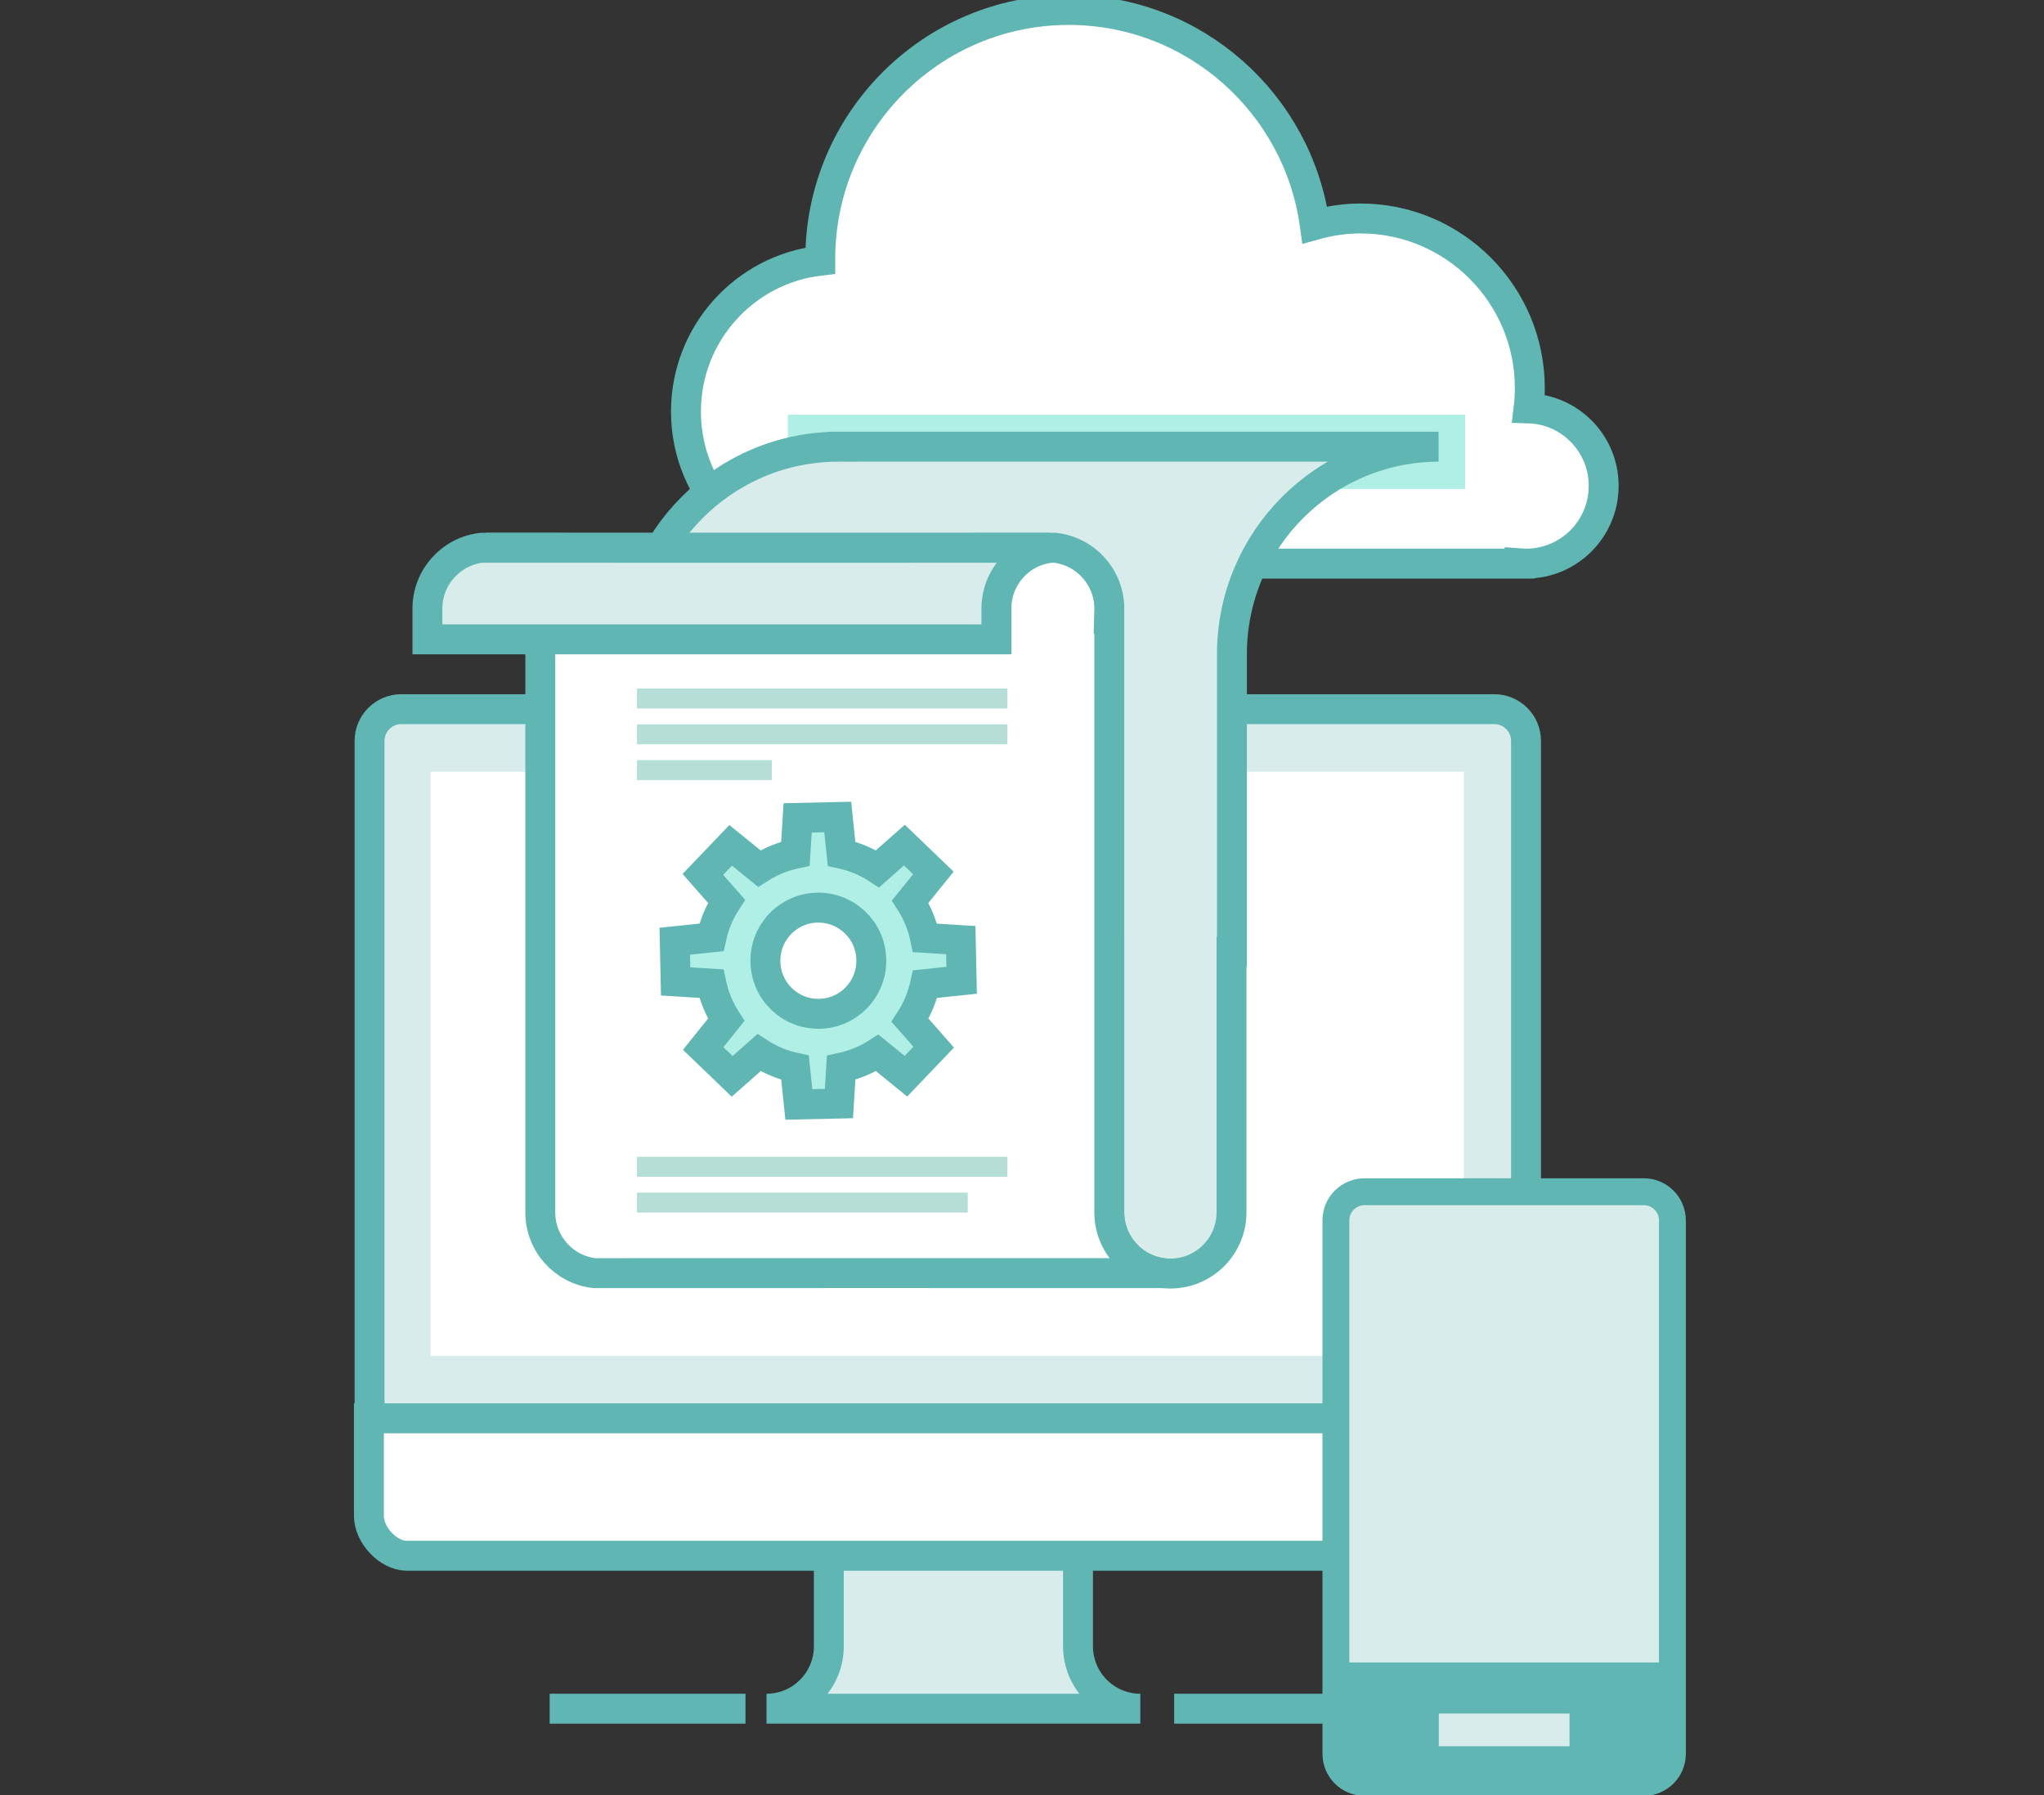
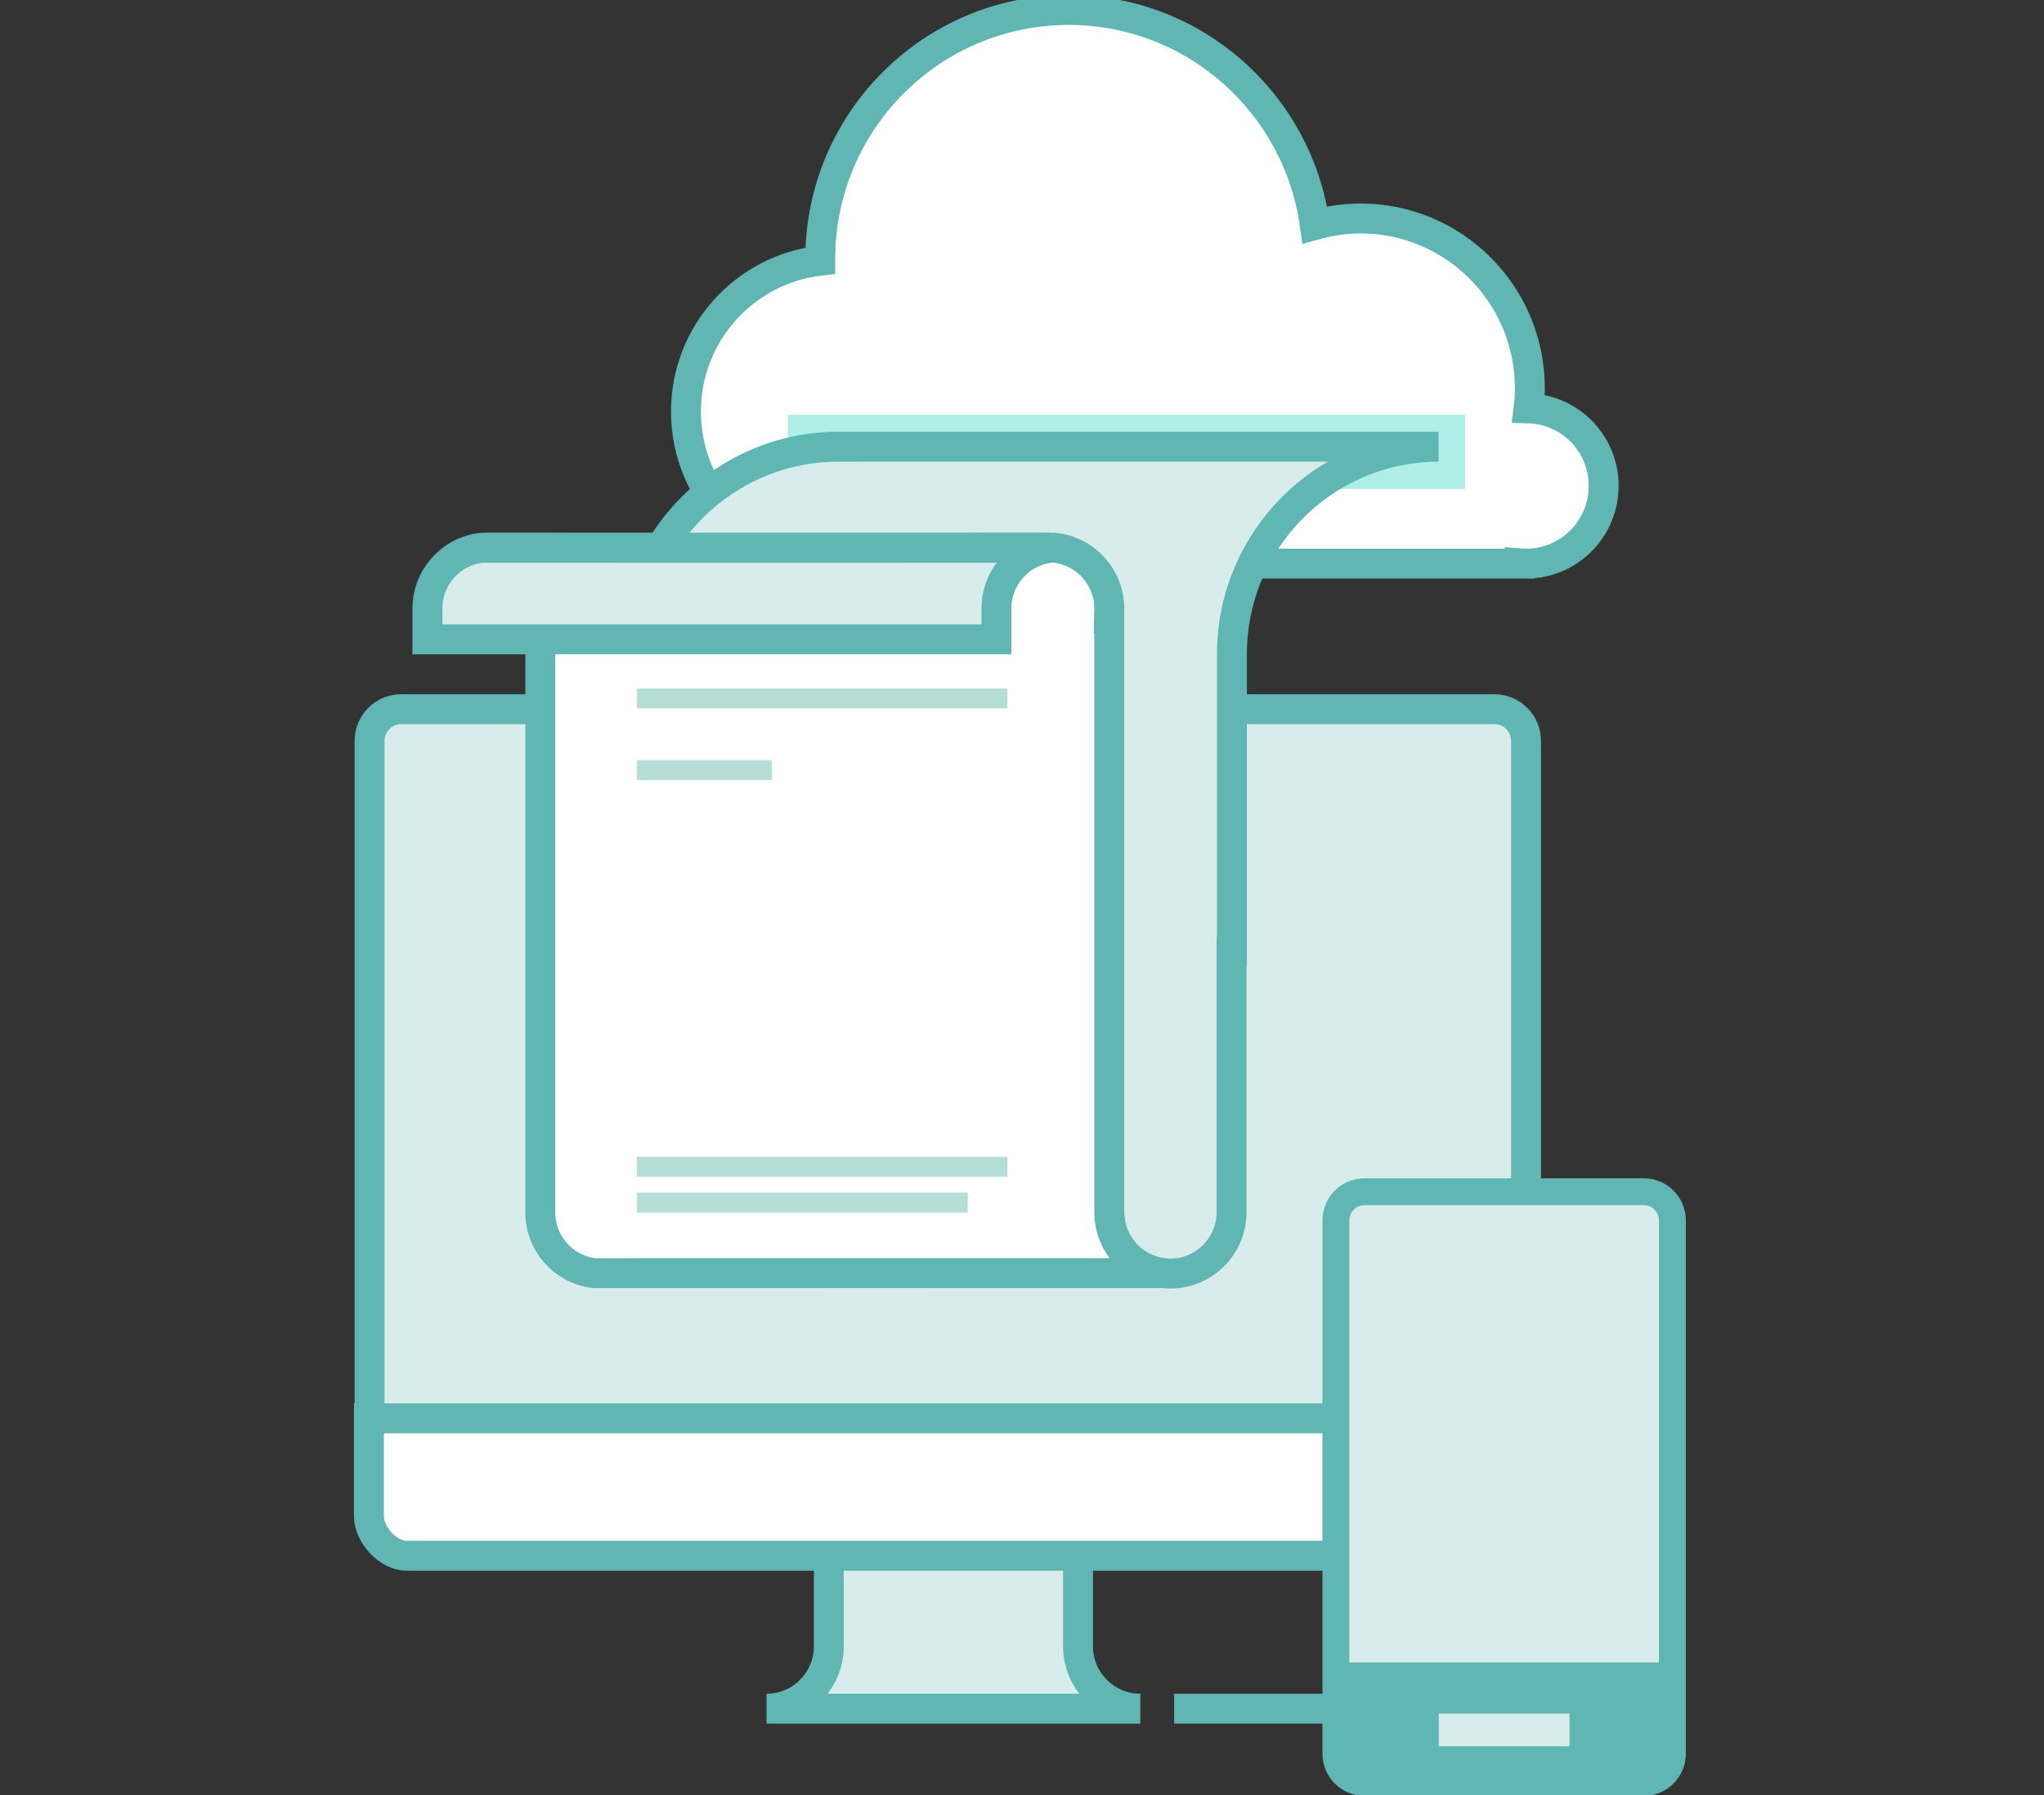
<svg xmlns="http://www.w3.org/2000/svg" width="205" height="180" viewBox="0 0 205 180" fill="none">
  <rect x="0" y="0" width="205" height="180" fill="#333333" stroke="none" />
  <g clip-path="url(#clip0_1165_8992)">
    <path d="M153.305 40.947C153.385 40.285 153.433 39.614 153.433 38.928C153.433 29.528 145.83 21.907 136.451 21.907C134.859 21.907 133.323 22.146 131.866 22.553C130.202 10.384 119.789 1 107.186 1C93.421 1 82.267 12.188 82.267 25.969C82.267 26.025 82.267 26.081 82.267 26.136C74.688 27.006 68.797 33.446 68.797 41.274C68.797 49.693 75.604 56.515 84.003 56.515H109.598H117.082H123.785H138.697H152.398C152.398 56.507 152.406 56.491 152.406 56.483C152.621 56.499 152.844 56.515 153.067 56.515C157.358 56.515 160.837 53.028 160.837 48.719C160.845 44.506 157.493 41.066 153.305 40.947Z" fill="white" stroke="#5FB6B3" stroke-width="3" />
    <path d="M146.944 41.585H79.011V49.03H146.944V41.585Z" fill="#B0EFE6" />
    <path d="M117.759 171.336H148.011" stroke="#5FB6B3" stroke-width="3" />
-     <path d="M55.128 171.336H74.768" stroke="#5FB6B3" stroke-width="3" />
    <path d="M83.127 153.797V165.072C83.127 168.528 80.333 171.336 76.878 171.336H114.367C110.92 171.336 108.117 168.528 108.117 165.072V153.797H83.127Z" fill="#D8EDEB" stroke="#5FB6B3" stroke-width="3" />
    <path d="M153.051 142.29V74.294C153.051 72.539 151.626 71.11 149.874 71.11H40.24C38.489 71.11 37.064 72.539 37.064 74.294V142.29H153.051Z" fill="#D8EDEB" stroke="#5FB6B3" stroke-width="3" />
-     <path d="M146.809 77.382H43.186V135.946H146.809V77.382Z" fill="white" />
    <path d="M37 142.218V152.025C37 153.909 38.927 155.999 40.797 155.999H150.161C152.04 155.999 153.154 154.068 153.154 152.185V142.218H37V142.218Z" fill="white" stroke="#5FB6B3" stroke-width="3" />
    <path d="M84.512 44.793V44.801C84.377 44.801 84.234 44.793 84.098 44.793C72.626 44.793 63.328 54.114 63.328 65.612V95.433H111.254V121.559C111.254 124.95 114.001 127.703 117.384 127.703C120.768 127.703 123.514 124.95 123.514 121.559V95.433H123.554V65.612C123.554 54.129 132.829 44.817 144.277 44.793H84.512V44.793Z" fill="#D8EDEB" stroke="#5FB6B3" stroke-width="3" />
    <path d="M111.254 121.559V62.053H111.23L111.254 61.024C111.254 57.872 108.866 55.279 105.817 54.927C104.145 54.927 51.473 54.943 48.743 54.927C51.792 55.279 54.164 57.872 54.164 61.024V62.428H54.188V121.567C54.188 124.719 56.553 127.312 59.61 127.663C61.282 127.663 113.953 127.647 116.676 127.663C113.619 127.304 111.254 124.711 111.254 121.559Z" fill="white" stroke="#5FB6B3" stroke-width="3" />
    <path d="M99.933 64.112V61.024C99.933 57.872 102.298 55.279 105.355 54.927C102.632 54.943 49.953 54.927 48.289 54.927C45.24 55.279 42.867 57.872 42.867 61.024V64.112H99.933Z" fill="#D8EDEB" stroke="#5FB6B3" stroke-width="3" />
-     <path d="M96.446 98.297L96.359 94.268L92.776 94.044C92.498 92.728 91.988 91.507 91.287 90.413L93.612 87.533L90.706 84.74L88.016 87.118C86.925 86.408 85.707 85.889 84.401 85.61L84.019 81.923L79.999 82.011L79.776 85.602C78.462 85.881 77.244 86.392 76.153 87.094L73.279 84.764L70.493 87.676L72.865 90.374C72.157 91.467 71.639 92.688 71.353 93.996L67.675 94.379L67.762 98.409L71.345 98.633C71.623 99.949 72.133 101.17 72.833 102.263L70.525 105.136L73.43 107.929L76.121 105.551C77.212 106.261 78.43 106.78 79.736 107.059L80.118 110.746L84.138 110.658L84.361 107.067C85.667 106.788 86.893 106.277 87.984 105.575L90.858 107.913L93.644 105.001L91.272 102.303C91.98 101.21 92.498 99.989 92.784 98.68L96.446 98.297ZM82.188 101.657C79.25 101.721 76.822 99.391 76.766 96.446C76.703 93.502 79.035 91.068 81.965 91.012C84.895 90.948 87.331 93.286 87.386 96.223C87.45 99.167 85.118 101.601 82.188 101.657Z" fill="#B0EFE6" stroke="#5FB6B3" stroke-width="3" />
    <path d="M63.885 70.041H101.04" stroke="#B5DED7" stroke-width="2" />
-     <path d="M63.885 73.632H101.04" stroke="#B5DED7" stroke-width="2" />
    <path d="M63.885 77.223H77.419" stroke="#B5DED7" stroke-width="2" />
    <path d="M63.885 116.994H101.04" stroke="#B5DED7" stroke-width="2" />
    <path d="M63.885 120.585H97.059" stroke="#B5DED7" stroke-width="2" />
    <path d="M164.865 178.726H136.849C135.265 178.726 133.983 177.441 133.983 175.853V122.372C133.983 120.785 135.265 119.5 136.849 119.5H164.865C166.449 119.5 167.731 120.785 167.731 122.372V175.853C167.731 177.441 166.449 178.726 164.865 178.726Z" fill="#D8EDEB" stroke="#5FB6B3" stroke-width="2.697" />
    <path d="M167.731 166.7H133.983V177.768H167.731V166.7Z" fill="#5FB6B3" />
    <path d="M157.413 171.823H144.301V175.103H157.413V171.823Z" fill="#D8EDEB" />
  </g>
  <defs>
    <clipPath id="clip0_1165_8992">
      <rect width="205" height="180" fill="white" />
    </clipPath>
  </defs>
</svg>